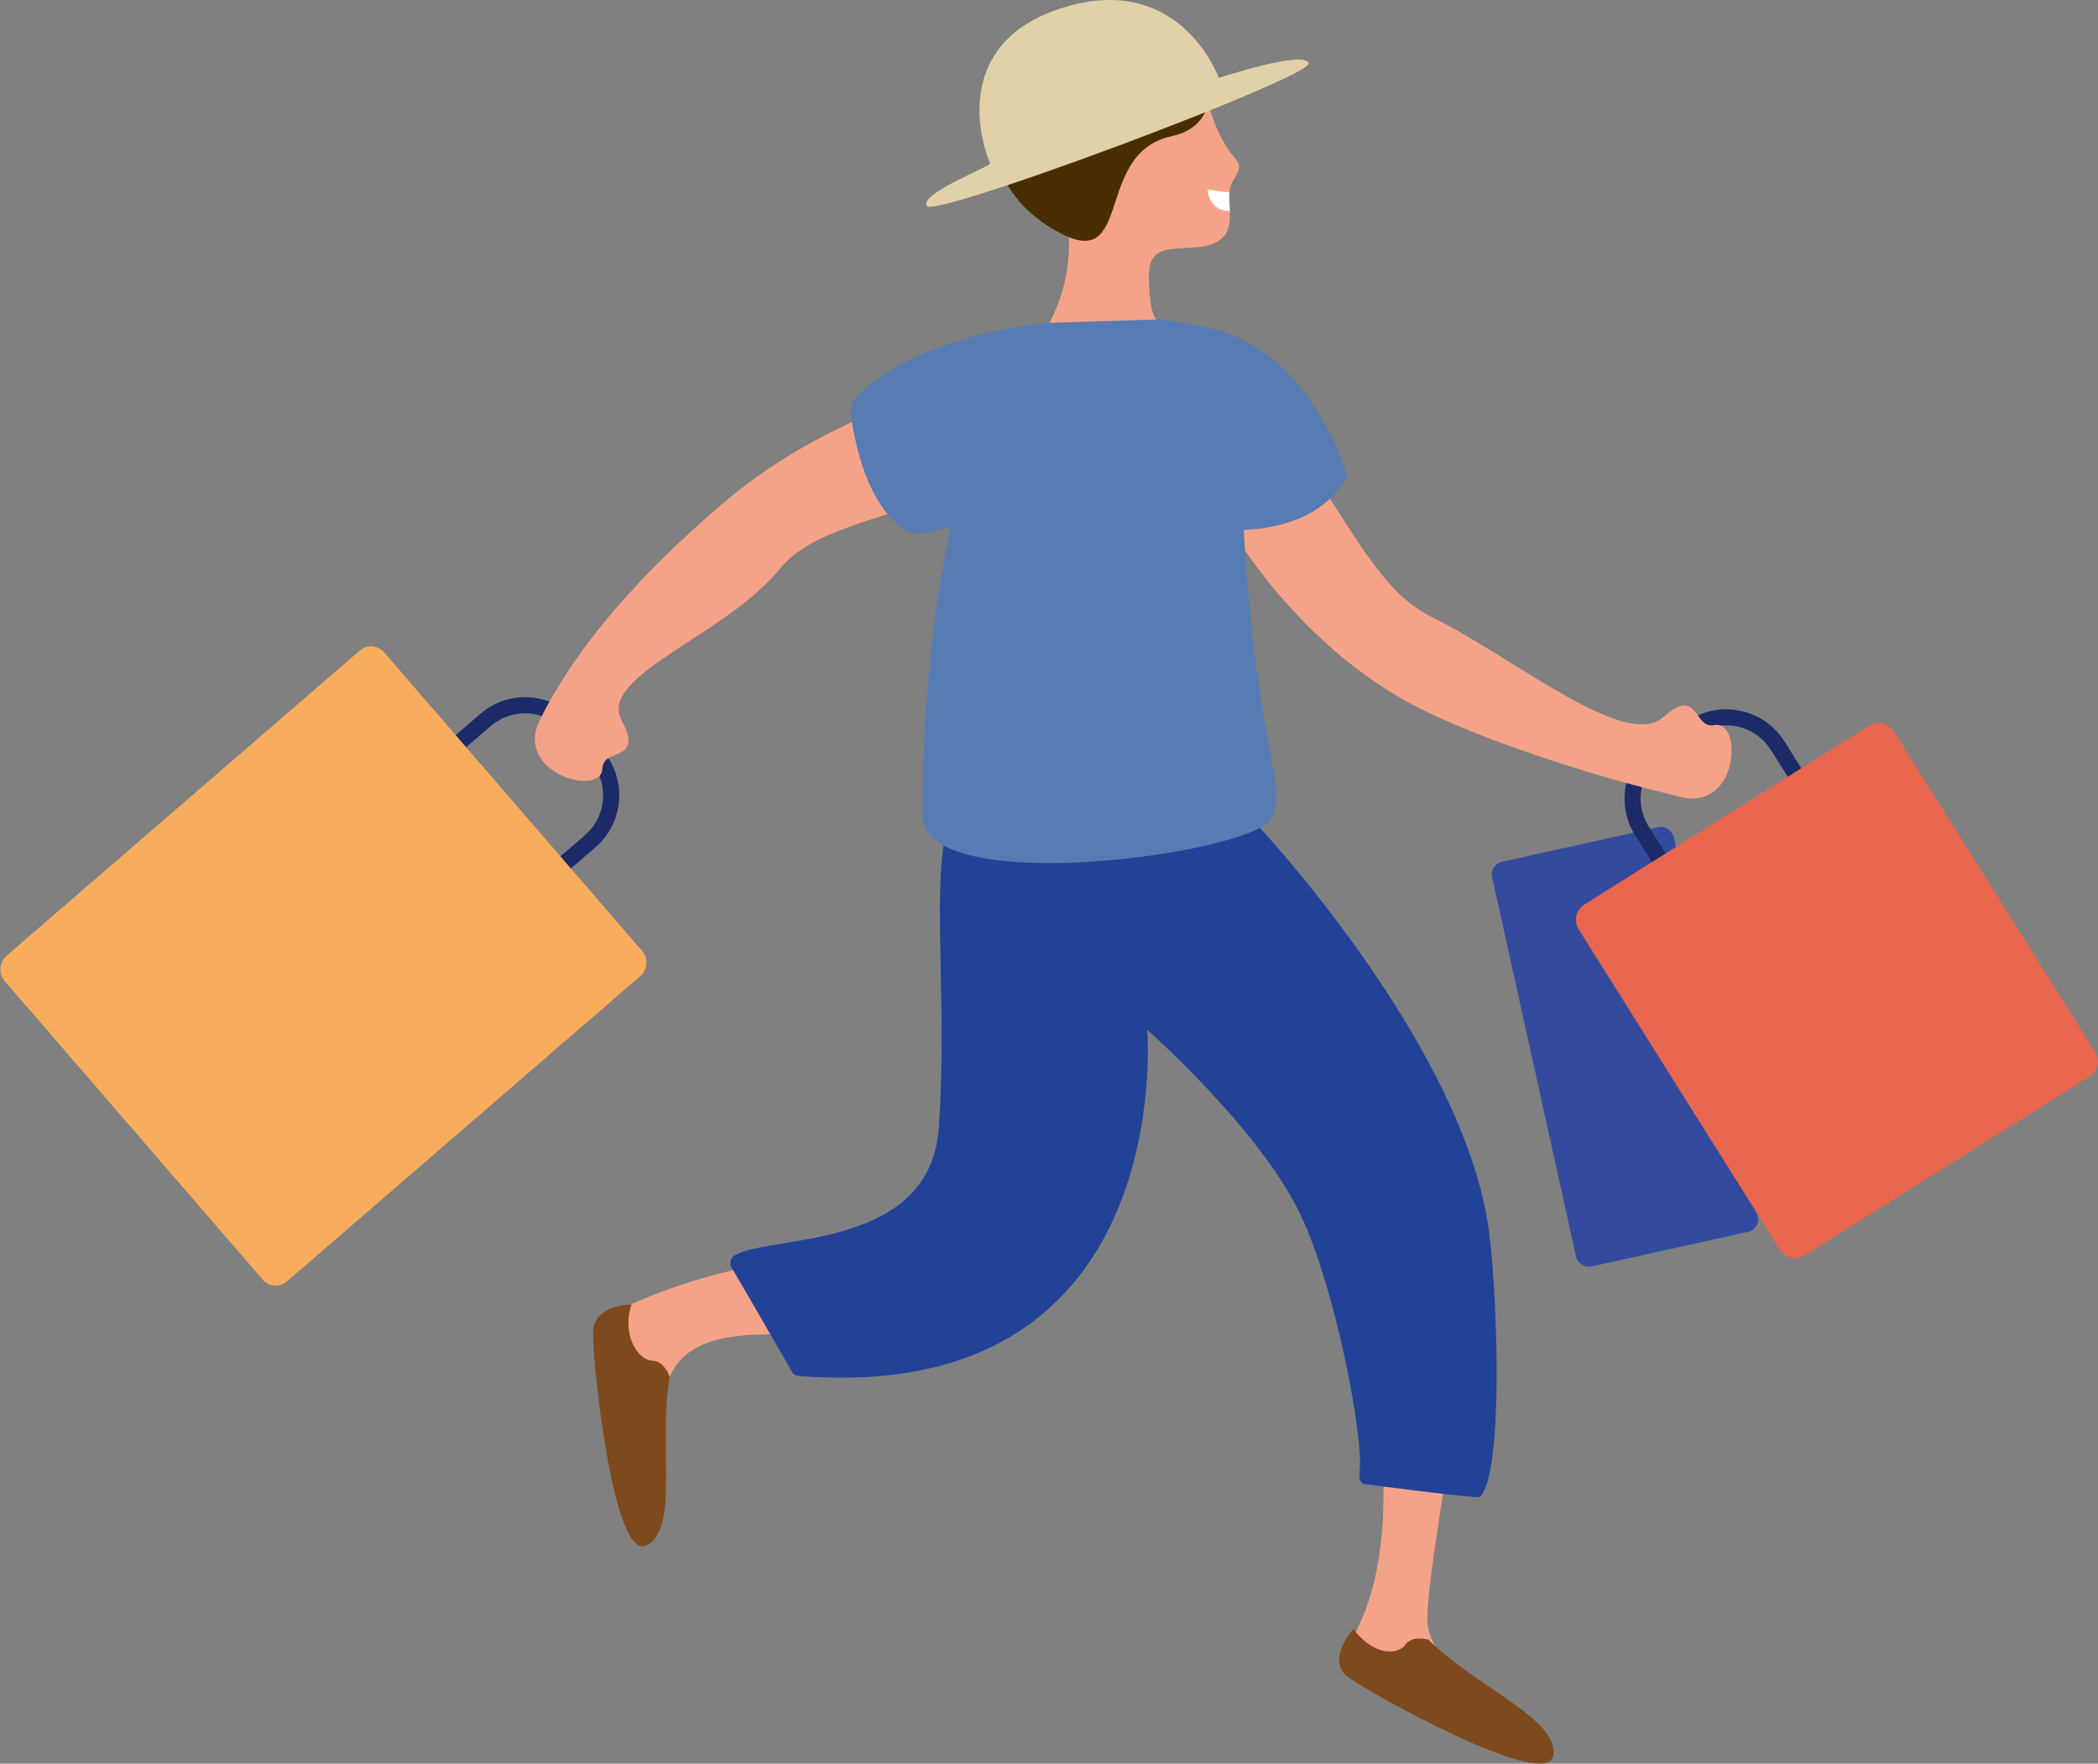
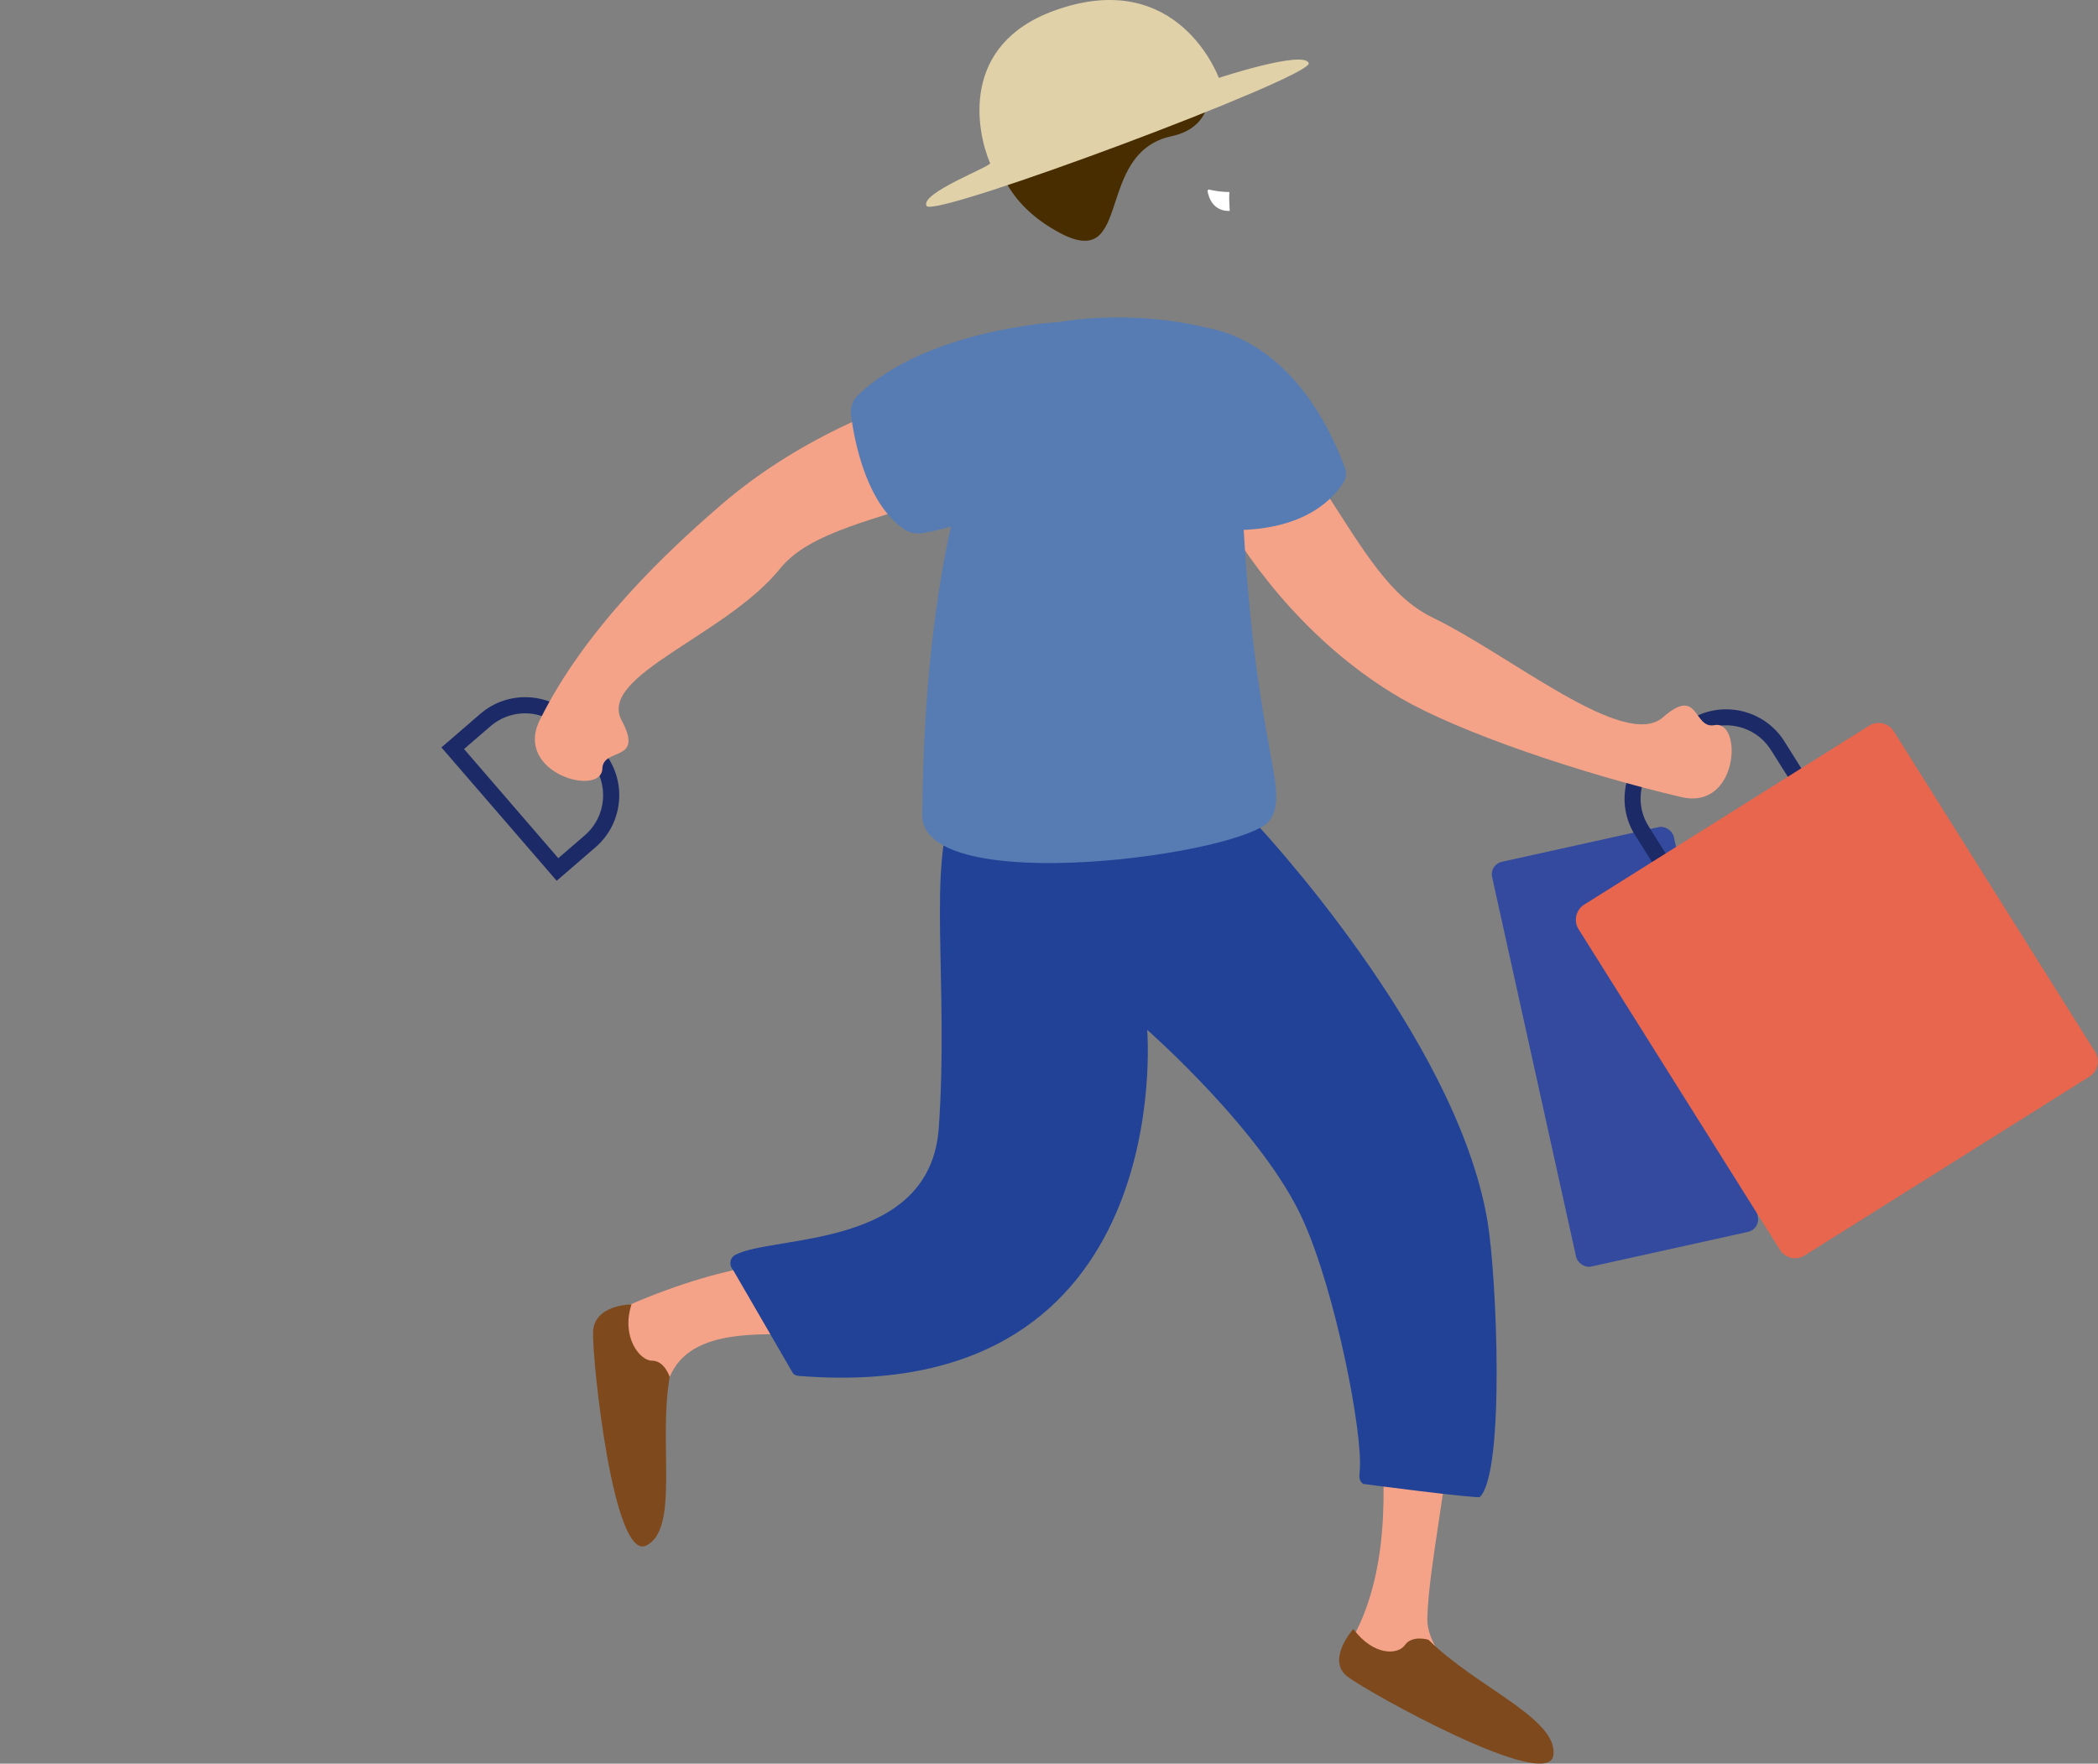
<svg xmlns="http://www.w3.org/2000/svg" id="Layer_2" data-name="Layer 2" viewBox="0 0 130.89 110.03">
  <rect x="0" y="0" width="130.89" height="110.03" fill="#808080" stroke="none" />
  <defs>
    <style>
      .cls-1 {
        fill: #214297;
      }

      .cls-1, .cls-2, .cls-3, .cls-4, .cls-5, .cls-6, .cls-7, .cls-8, .cls-9, .cls-10, .cls-11 {
        stroke-width: 0px;
      }

      .cls-2 {
        fill: #e0d1a9;
      }

      .cls-3 {
        fill: #f5a388;
      }

      .cls-4 {
        fill: #344a9f;
      }

      .cls-5 {
        fill: #567cb3;
      }

      .cls-6 {
        fill: #472d00;
      }

      .cls-7 {
        fill: #7e491c;
      }

      .cls-8 {
        fill: #e7664d;
      }

      .cls-9 {
        fill: #f7ad5d;
      }

      .cls-10 {
        fill: #1c2a67;
      }

      .cls-11 {
        fill: #fff;
      }
    </style>
  </defs>
  <g id="Layer_1-2" data-name="Layer 1">
    <path class="cls-3" d="M91.36,80.24c-.58,10.67-2.24,17.04-2.31,20.74-.07,3.32,6.61,6.84,5.09,7.02-.59.07-11.34-3.4-10.3-4.92,5.15-7.5.84-21.73-.13-26.86-1.03-5.45-11.35-12.69-10.95-12.89.68-.35,4.1-10.22,8.14-7.13,1.65,1.26,10.94,15.43,10.47,24.04Z" />
    <path class="cls-7" d="M89.12,102.3s-1.01-.31-1.46.32c-.44.64-1.96.7-3.23-.99,0,0-1.73,1.94-.35,2.98,1.38,1.04,12.5,7.2,12.83,4.91.33-2.29-4.8-4.25-7.79-7.22Z" />
    <path class="cls-3" d="M65.74,79.5c-5.86,8.21-21.29.04-23.96,6.41-1.31,3.12-.12,10.17-1.62,9.91-.58-.1-3.91-13.01-2.24-13.8,13.72-6.48,18.62-.86,20.98-7.69,2.04-5.92.44-17.44.87-17.52.75-.14,9.56-2.94,10.28,2.11.36,2.57.29,14.15-4.3,20.58Z" />
    <path class="cls-7" d="M41.78,85.9s-.32-1.01-1.1-1.01c-.78,0-1.94-1.51-1.28-3.51,0,0-2.34,0-2.4,1.72-.06,1.72,1.26,14.37,3.33,13.32,2.07-1.05.73-6.37,1.45-10.52Z" />
    <path class="cls-1" d="M78.27,51.28s12.63,13.35,14.54,24.96c.57,3.45,1.09,15.58-.48,17.15-.13.13-7.28-.81-7.28-.81-.28-.19-.25-.47-.22-.81.22-2.28-1.48-11.08-3.54-15.66-2.47-5.5-9.72-11.86-9.72-11.86,0,0,1.97,23.33-21.47,21.61-.23-.02-.46,0-.62-.17l-3.75-6.47c-.27-.29-.2-.76.16-.94,2.41-1.25,12.15-.33,12.68-7.92.63-9-.75-16.5,1-20.25l18.71,1.17Z" />
    <rect class="cls-4" x="95.57" y="52.39" width="11.61" height="25.86" rx=".79" ry=".79" transform="translate(-11.71 23.42) rotate(-12.47)" />
    <g>
      <path class="cls-10" d="M102.01,52.11c-.61-.97-.8-2.12-.55-3.24.26-1.12.93-2.07,1.9-2.68l2.05-1.28c.97-.61,2.12-.8,3.24-.55,1.12.26,2.07.93,2.68,1.9l1.7,2.71-9.31,5.85-1.7-2.7ZM110.48,46.79c-.96-1.54-3-2-4.54-1.04l-2.04,1.28c-.74.47-1.26,1.2-1.46,2.05-.2.86-.05,1.74.42,2.48l1.17,1.86,7.62-4.78-1.17-1.86Z" />
      <path class="cls-8" d="M104.1,48.88h21c.61,0,1.11.5,1.11,1.11v23.63c0,.61-.5,1.11-1.11,1.11h-21c-.61,0-1.11-.5-1.11-1.11v-23.63c0-.61.5-1.11,1.11-1.11Z" transform="translate(-15.32 70.41) rotate(-32.13)" />
    </g>
    <g>
      <path class="cls-10" d="M27.54,46.63l2.42-2.09c1.79-1.55,4.51-1.35,6.05.44l1.58,1.83c1.55,1.79,1.35,4.51-.44,6.05l-2.42,2.09-7.19-8.32ZM30.61,45.3l-1.66,1.43,5.88,6.81,1.66-1.43c1.37-1.19,1.53-3.27.34-4.64l-1.58-1.83c-.47-.55-1.09-.9-1.74-1.05-.99-.23-2.07,0-2.9.71Z" />
-       <rect class="cls-9" x="6.77" y="44.6" width="26.81" height="31.32" rx="1.07" ry="1.07" transform="translate(52.58 5.6) rotate(49.17)" />
    </g>
    <path class="cls-3" d="M37.58,47.95c-.06,1.8-5.53.29-3.91-3.01,2.86-5.82,8.15-10.71,11.35-13.47,8.98-7.73,22.54-9.8,23.1-7.31,1.43,6.4-1.7,4.04-8.96,6.67-4.4,1.59-8.61,2.31-10.48,4.63-3.37,4.19-11.4,6.68-9.9,9.48,1.43,2.66-1.15,1.66-1.2,3.01Z" />
    <path class="cls-3" d="M106.96,45.24c1.77-.34,1.53,5.32-2.06,4.49-6.31-1.48-13.87-4.05-17.52-6.18-10.47-6.09-15.6-19.14-13.29-20.25,5.92-2.84,4.32.74,8.51,7.23,2.54,3.93,4.12,6.71,6.8,8.01,4.84,2.34,11.96,8.31,14.35,6.21,2.27-1.99,1.87.75,3.21.49Z" />
    <path class="cls-5" d="M64.36,20.48s-6.64,6.94-6.82,30.37c-.04,5.24,20.31,2.45,21.7.3,1.53-2.38-2-5.21-1.95-30.06-4.32-1.71-10.03-1.5-12.93-.61Z" />
    <path class="cls-5" d="M65.97,20.1s-8.17.44-12.45,4.56c-.35.33-.49.83-.42,1.3.22,1.64.96,5.43,3.28,7.04.34.24.77.33,1.18.26,1.88-.33,7.67-1.73,8.43-6.05.91-5.17-.03-7.12-.03-7.12Z" />
    <path class="cls-5" d="M74.49,20.38s6.04-.18,9.42,8.81c.1.28.09.59-.06.85-.56.94-2.31,3.04-6.87,3.03,0,0-5.66-2.97-2.49-12.68Z" />
-     <path class="cls-3" d="M71.69,17.07c.01-2.6,3.21-.84,4.62-2.28.41-.43.43-1.02.42-1.63-.02-.41-.05-.82-.02-1.18.01-.24.07-.46.18-.63,1.12-1.84-.28-.55-1.55-5-1.01-3.52-5.5-6.53-9.44-3.01-3.93,3.51,3.58,8.97-.42,16.8l6.68-.21s-.49-.25-.48-2.85Z" />
    <path class="cls-6" d="M75.16,3.98c.41,1.18.84,3.89-2.08,4.52-4.84,1.05-2.37,8.46-6.94,6.04-6.77-3.59-4.07-11.08-.46-13.04,3.61-1.96,8.54-.24,9.48,2.48Z" />
    <path class="cls-11" d="M75.34,11.94c.06.34.32,1.25,1.38,1.22-.02-.41-.05-.82-.02-1.18-.39,0-.83-.05-1.26-.15-.06-.02-.12.04-.1.11Z" />
    <path class="cls-2" d="M81.65,3.94c-.31-.83-5.61.92-5.61.92,0,0-2.51-6.98-10.23-4.21-5.93,2.13-4.9,7.51-4.04,9.53.09.2-4.42,1.88-3.96,2.67s24.16-8.08,23.84-8.91Z" />
  </g>
</svg>